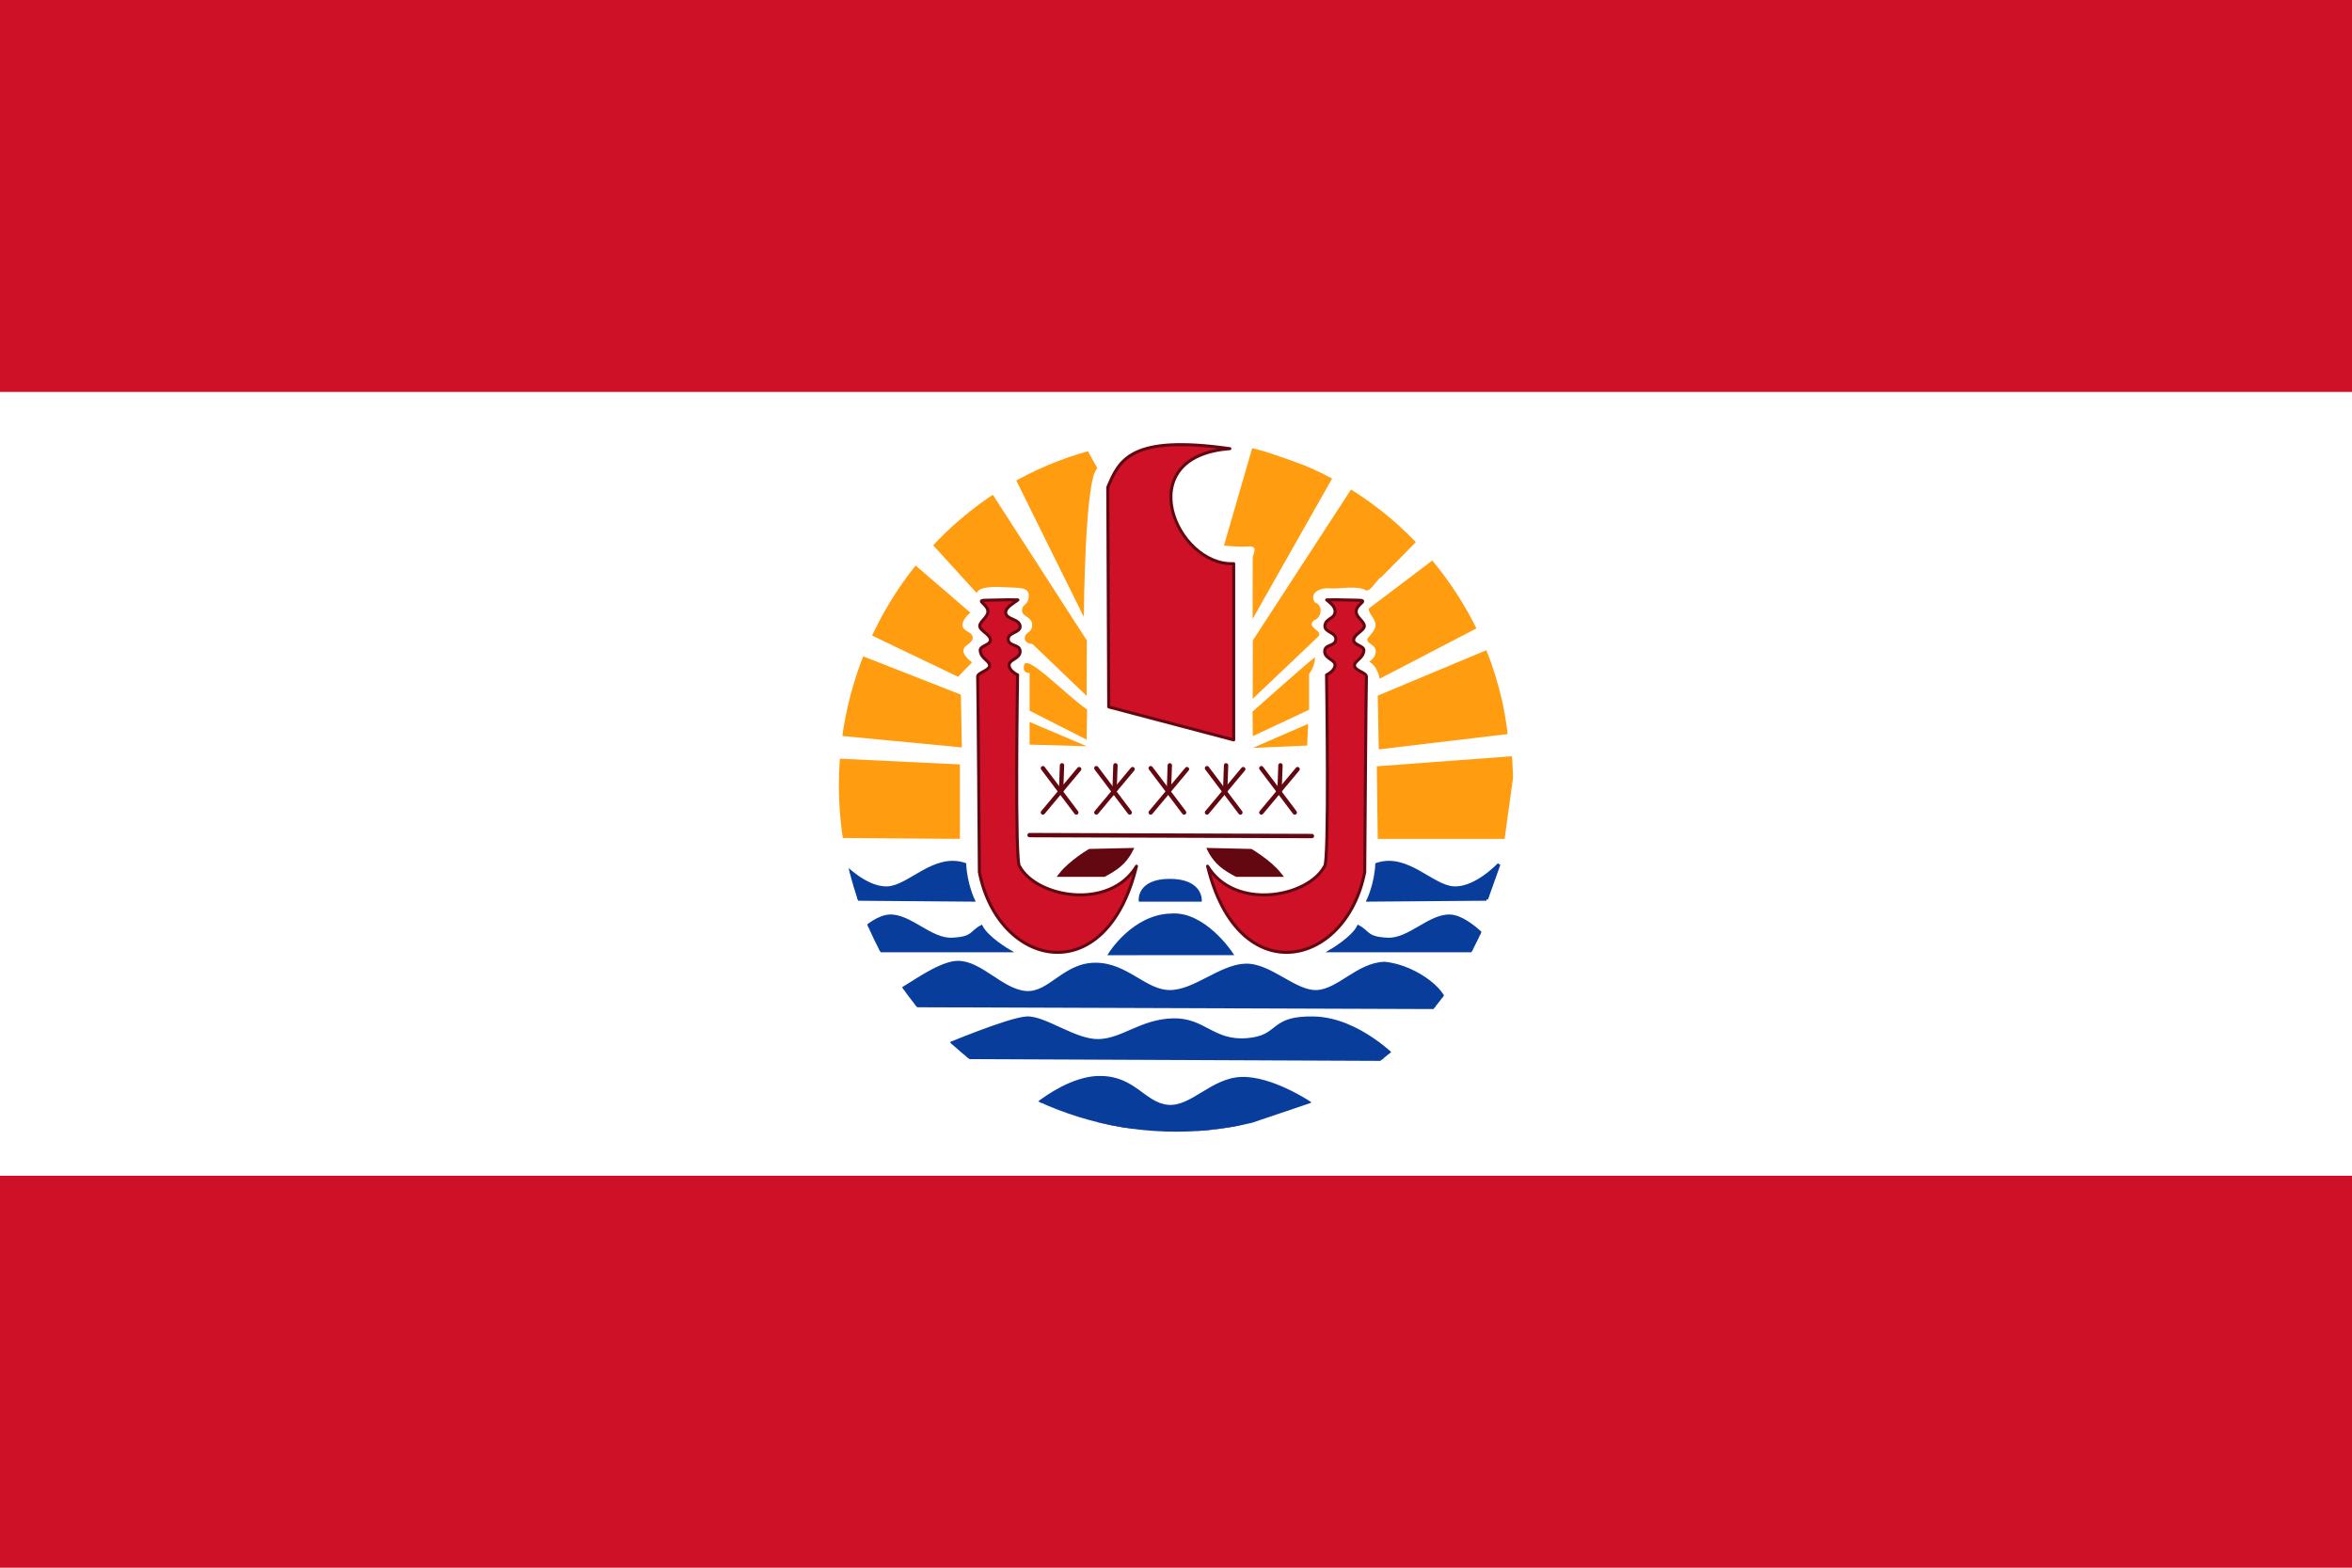
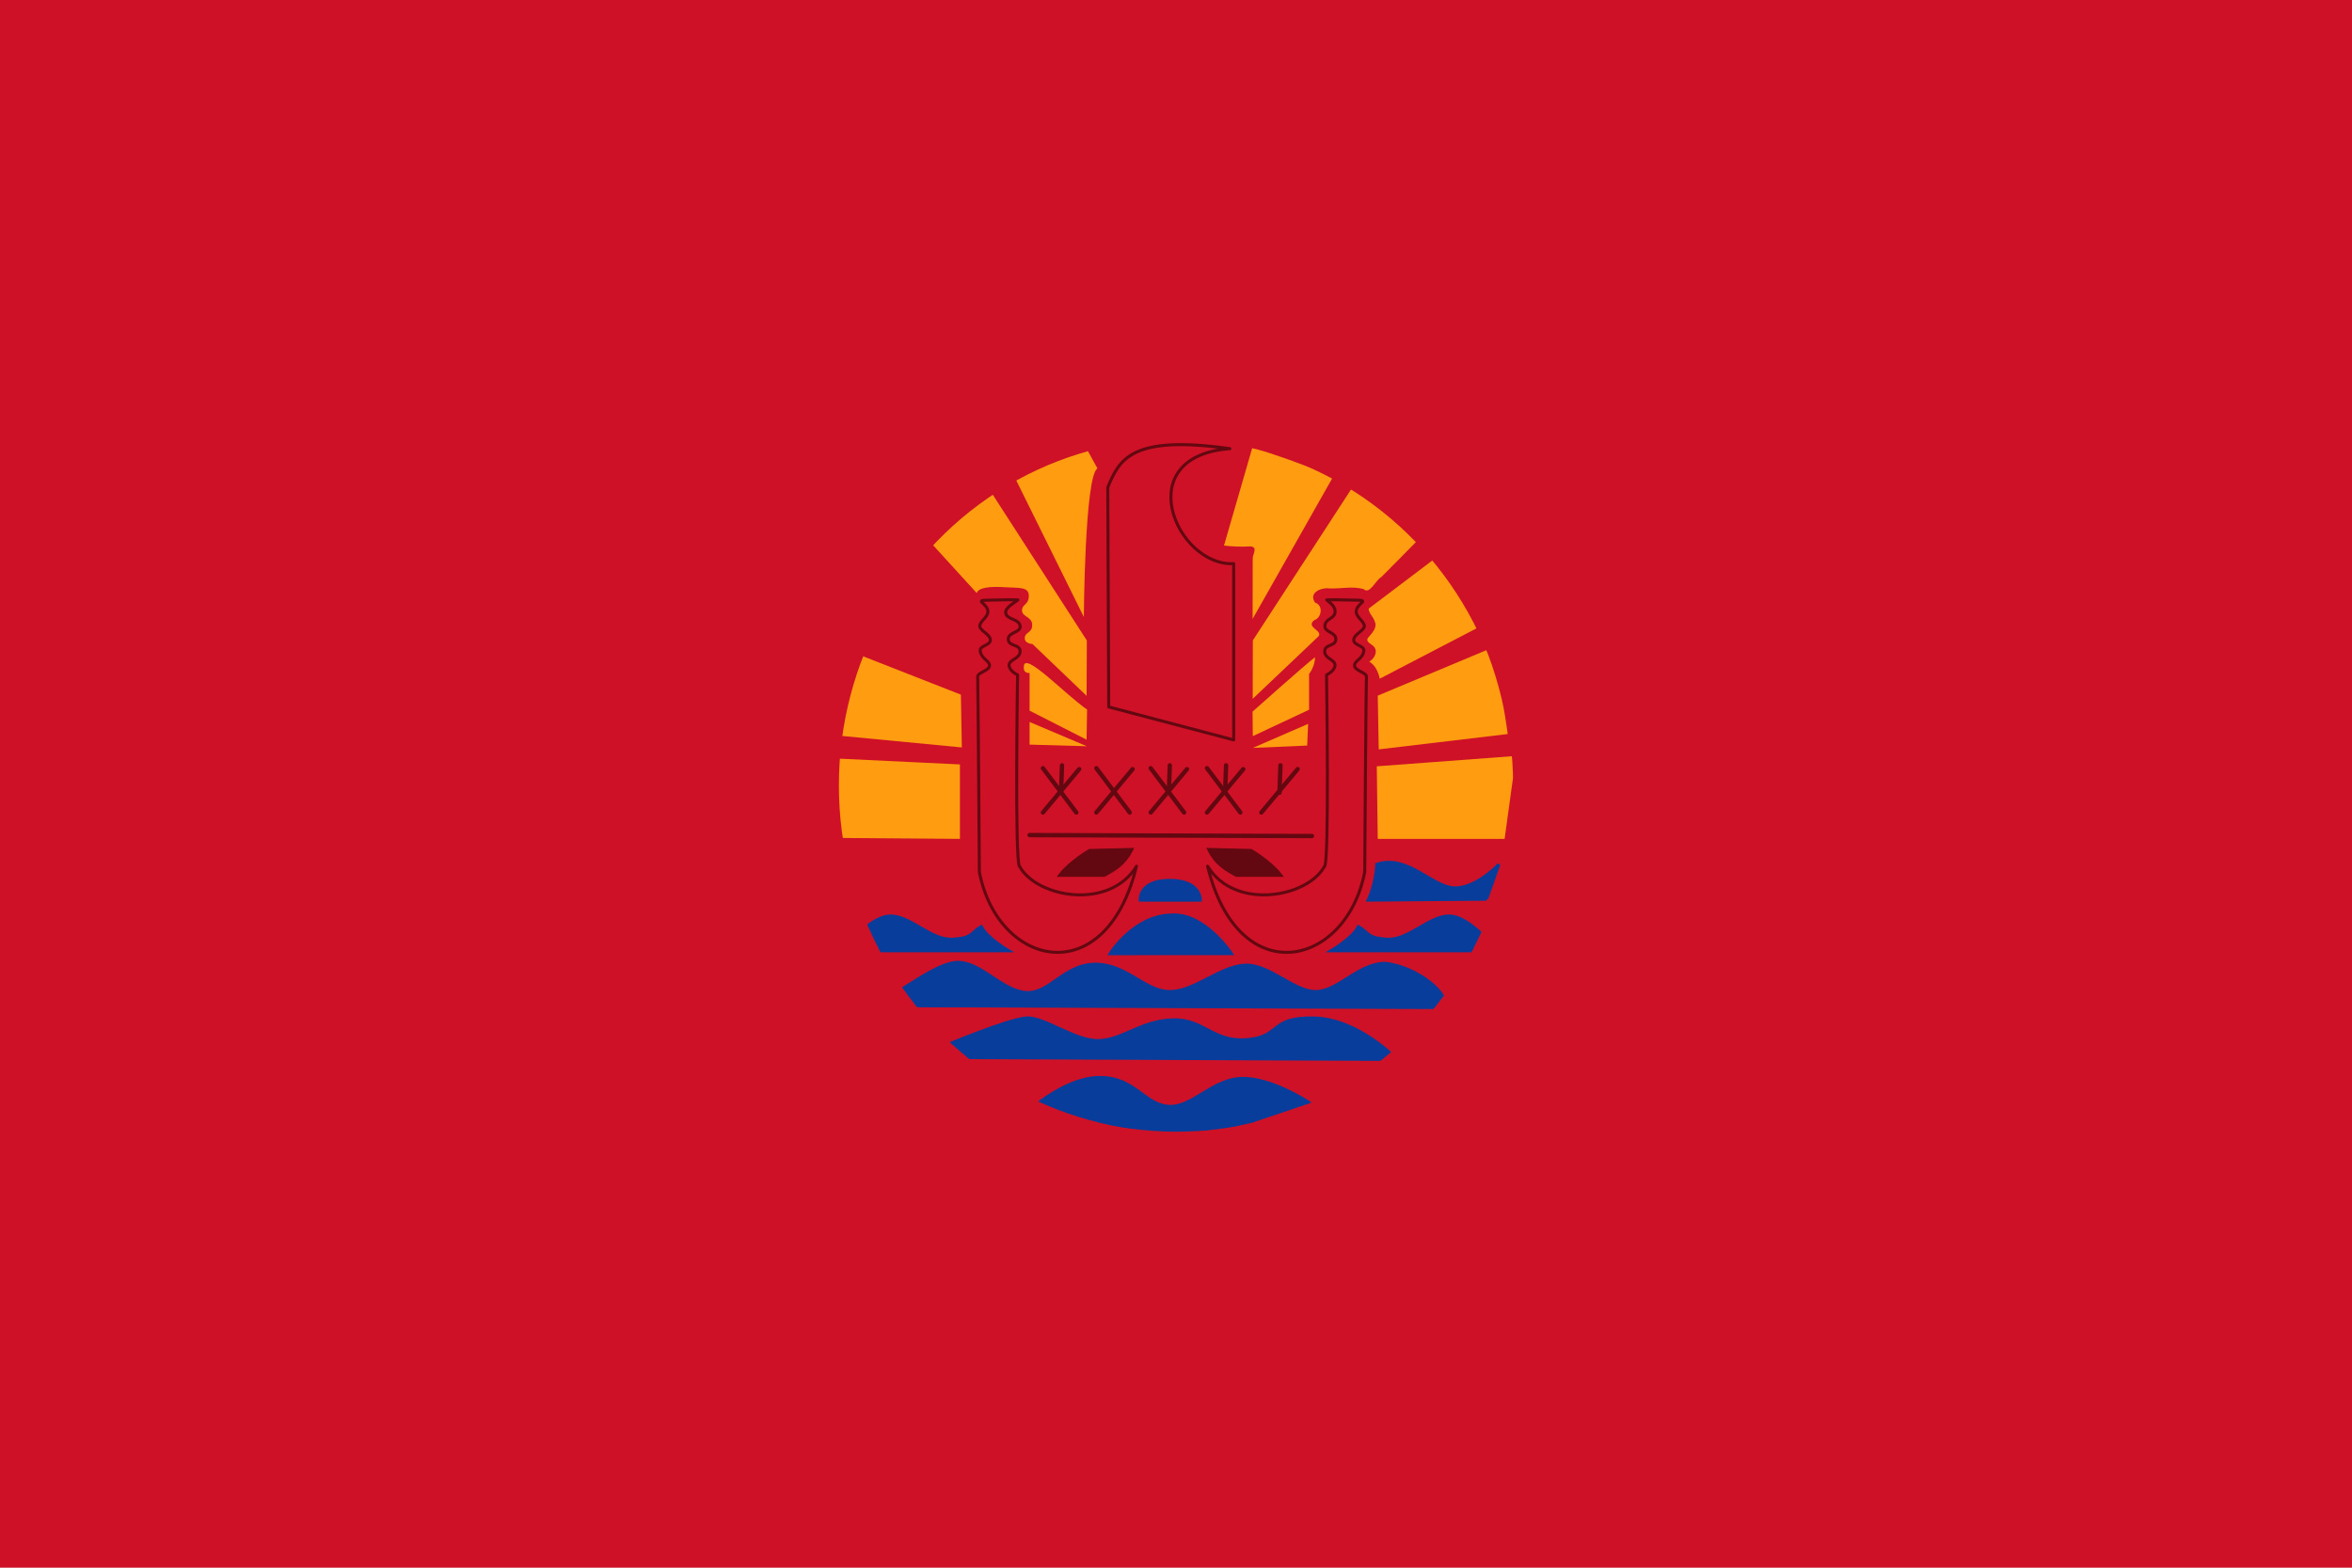
<svg xmlns="http://www.w3.org/2000/svg" id="Layer_2" viewBox="0 0 1505.15 1003.44">
  <defs>
    <style>.cls-1{fill:#630810;stroke-linecap:round;stroke-width:2.79px;}.cls-1,.cls-2{stroke:#630810;}.cls-1,.cls-3,.cls-4{stroke-miterlimit:4.01;}.cls-5{clip-path:url(#clippath);}.cls-6{fill:none;}.cls-6,.cls-7,.cls-8,.cls-9{stroke-width:0px;}.cls-2{stroke-linejoin:round;stroke-width:1.93px;}.cls-2,.cls-7{fill:#ce1126;}.cls-3{stroke-width:2.06px;}.cls-3,.cls-4{fill:#083d9c;stroke:#083d9c;}.cls-4{stroke-width:1.93px;}.cls-8{fill:#fff;}.cls-9{fill:#ff9c10;}</style>
    <clipPath id="clippath">
      <ellipse class="cls-6" cx="752.58" cy="502.74" rx="215.74" ry="221.62" />
    </clipPath>
  </defs>
  <g id="Layer_1-2">
    <path class="cls-7" d="m0,0h1505.15v1003.44H0V0Z" />
-     <path class="cls-8" d="m0,250.86h1505.15v501.72H0V250.86Z" />
+     <path class="cls-8" d="m0,250.86h1505.15v501.72V250.86Z" />
    <g class="cls-5">
      <path class="cls-9" d="m658.88,476.6v-14.48l36.63,15.53-36.63-1.05Z" />
      <path class="cls-9" d="m658.88,454.88v-24.13s-4.27.6-3.66-4.22c.2-10.05,26.81,18.35,40.44,27.6l-.3,19.31-36.48-18.55Z" />
      <path class="cls-9" d="m614.3,536.94v-47.66l-87.9-4.2,10.99,51.27,76.91.59Z" />
      <path class="cls-9" d="m615.52,478.41l-.61-33.78-79.97-31.37-1.22,57.31,81.8,7.84Z" />
-       <path class="cls-9" d="m613.08,433.18l8.98-9.26s-5.78-3.94-5.5-7.56c.11-3.66,5.82-4.22,5.93-8.2.1-3.66-6.47-4.1-6.54-7.77-.43-3.97,5.06-8.23,5.06-8.23l-56.77-48.87-14.04,59.73,62.88,30.16Z" />
      <path class="cls-9" d="m881.68,536.94l-.61-46.45,89.12-6.64-7.32,53.09h-81.19Z" />
      <path class="cls-9" d="m964.85,469.84c-1.03-7.54-2.1-15.06-3.85-22.46-2.34-9.9-5.33-19.64-8.95-29.14-.27-.7-.67-1.34-.94-2.04l-69.42,29.06.63,34.4,82.54-9.82Z" />
      <path class="cls-9" d="m917.4,358.16c-13.85,10.47-27.7,20.94-41.54,31.41.07,3.01,3.06,5.32,3.89,8.19,1.92,4.04-1.89,7.6-4.25,10.46-1.91,2.63,2.21,3.97,3.58,5.53,3.02,3.1.39,7.95-2.82,9.75,3.87,2.31,5.82,6.65,6.68,10.92,20.73-10.79,41.46-21.57,62.2-32.35-7.44-15.67-16.72-30.49-27.72-43.9h0Z" />
      <path class="cls-9" d="m836.52,477.21l.61-13.88-35.4,15.39,34.79-1.51Z" />
      <path class="cls-9" d="m801.56,455.49s32.96-29.41,39.98-34.84c0,6.03-3.81,10.71-3.81,10.71v22.93l-36.02,16.89-.15-15.68Z" />
      <path class="cls-9" d="m588.08,339.06l36.99,40.56c1.02-3.79,9.41-4.36,17.95-3.76,8.55.6,15.36-.57,15.36,5.47s-4.34,5.17-4.34,9.4,6.5,3.87,6.5,9.29-4.71,4.32-4.74,8.53c-.02,3.48,4.92,3.66,4.92,3.66l34.64,33.18.15-35.45-71.42-110.7-36.01,39.82Z" />
      <path class="cls-9" d="m645.22,297.15l48.38,97.77s.54-90.25,8.7-95.08l-13.59-24.71-43.48,22.03Z" />
      <path class="cls-9" d="m801.35,286.77c-6.02,20.81-12.04,41.62-18.06,62.43,5.63.67,11.32.85,16.98.54,5.09.44,1.12,5.21,1.4,8.03-.03,12.8-.05,25.6-.07,38.39,17.02-30.05,34.03-60.1,51.04-90.15-11.74-6.13-24.19-10.68-36.73-14.84-4.78-1.69-9.64-3.15-14.55-4.4h0Z" />
      <path class="cls-9" d="m864.88,312.85l-63.14,97.06-.08,37.38c14.06-13.38,28.19-26.68,42.2-40.1,2.66-3.77-8.44-5.61-2.89-10.2,5.03-1.59,5.88-9.71.59-11.27-4.36-6.4,3.95-9.8,9.18-9.1,7.29.33,14.8-1.59,21.93.44,3.92,3.75,7.54-5.67,11.39-7.79,7.61-7.66,15.24-15.31,22.76-23.05-12.41-12.93-26.57-24.16-41.94-33.38h0Z" />
      <path class="cls-3" d="m702.02,689.73c-15.53.88-31,11.35-38.25,16.96,13.02,5.7,26.91,10.14,41.7,13.19,23.56,3.96,47.12,3.93,70.68,3.93,3.85-.48,7.65-1.03,11.39-1.65l49.63-16.73s-23.88-15.76-42.8-15.08c-18.93.68-31.7,19.2-46.96,17.83-15.26-1.37-21.37-18.45-43.35-18.45-.69,0-1.35-.04-2.04,0Z" />
      <path class="cls-4" d="m893.91,678.12s-24.42-25.94-53.11-26.54c-28.69-.61-20.75,12.07-42.73,13.87-21.97,1.81-27.47-13.27-47.62-12.67-20.14.6-31.74,12.67-47,13.27-15.26.6-34.8-15.09-46.4-14.48-11.6.6-53.11,18.1-53.11,18.1l7.93,7.24,282.03,1.21Z" />
      <path class="cls-4" d="m575.86,643.72l347.95,1.21c5.49-7.84-17.09-26.54-37.85-28.36-17.1.6-29.3,17.5-43.34,18.1-14.04.6-29.91-17.5-45.78-16.89-15.87.6-32.35,16.89-48.22,16.89s-27.47-17.5-47.61-17.5-29.3,19.31-44.56,18.1c-15.26-1.21-28.69-19.3-43.34-19.3s-39.07,21.72-43.95,20.51c-4.88-1.21,6.71,7.24,6.71,7.24h0Z" />
      <path class="cls-4" d="m710.38,610.44l77.67-.05s-17.39-26.51-38.82-24.68c-23.88.62-38.85,24.73-38.85,24.73h0Z" />
      <path class="cls-4" d="m958.06,608.58h-106.28s13.76-8.03,17.51-15.45c6.88,3.71,5,7.41,18.76,8.03,13.75.62,26.88-15.44,40.01-14.83,13.13.62,30.01,22.24,30.01,22.24Z" />
      <path class="cls-4" d="m539.22,608.58h106.28s-13.76-8.03-17.51-15.45c-6.88,3.71-5,7.41-18.76,8.03-13.75.62-26.88-15.44-40.01-14.83-13.13.62-30.01,22.24-30.01,22.24Z" />
-       <path class="cls-4" d="m622.86,576.16s-4.88-10.25-5.49-22.92c-19.54-6.63-35.41,14.48-49.45,15.08-14.04.6-28.69-15.08-28.69-15.08l7.93,22.32,75.69.6Z" />
      <path class="cls-4" d="m951.28,575.56l-75.7.6s4.89-10.25,5.49-22.92c19.54-6.63,35.41,14.48,49.45,15.08,14.04.6,28.69-15.08,28.69-15.08l-7.93,22.32Z" />
      <path class="cls-4" d="m729.68,576.17l38.45.02s.61-12.69-19.53-12.69-18.92,12.67-18.92,12.67h0Z" />
      <path class="cls-2" d="m709.53,452.48l79.97,21.12v-112.82c-36.63,1.81-67.15-68.78-2.44-73.6-63.49-9.05-70.81,7.24-78.14,24.73l.61,140.57h0Z" />
      <path class="cls-2" d="m727.3,554.45c-17.39,28.47-63.89,20.03-74.77.15-3.26-.91-1.33-122.63-1.33-122.63,0,0-5.2-2.34-5.44-6.08-.24-3.78,7.06-4.12,7.06-8.96s-7.46-2.94-7.61-7.81c.03-4.65,7.96-4.01,7.61-8.31-.42-4.85-8.88-4.13-9.24-8.6-.27-3.55,6.05-6.64,7.81-8.24l-5.91-.09-13.32.27c-9.46.01.16,2.04.03,7.43-.09,3.52-4.8,5.87-5.22,8.93-.15,3.15,6.74,5.36,6.83,9.13.08,3.37-6.77,3.6-6.52,6.73.43,5.3,6.07,6.46,5.98,9.67-.09,3.2-7.59,4.43-7.61,6.98.26,4.95,1.09,125.16,1.09,125.16,11.96,61.24,80.99,76.82,100.56-3.76Z" />
      <path class="cls-2" d="m772.81,554.45c17.39,28.47,63.89,20.03,74.76.15,3.26-.91,1.33-122.63,1.33-122.63,0,0,5.2-2.34,5.43-6.08.24-3.78-6.61-4.12-6.61-8.96s7-2.94,7.15-7.81c-.03-4.65-7.35-4.31-7-8.61.42-4.84,6.17-4.28,6.49-8.75.27-3.85-3.61-6.19-5.37-7.79l5.6-.09,13.32.27c9.46.01-.16,2.04-.02,7.43.08,3.52,4.8,5.87,5.22,8.93.15,3.15-6.74,5.36-6.83,9.13-.08,3.37,6.77,3.6,6.52,6.73-.43,5.3-6.07,6.46-5.98,9.67.08,3.2,7.59,4.43,7.61,6.98-.26,4.95-1.08,125.16-1.08,125.16-11.96,61.24-80.99,76.82-100.56-3.76h0Z" />
      <path class="cls-1" d="m706.49,559.86c6.72-3.62,12.82-7.24,17.09-15.69l-26.25.6s-12.2,7.24-18.31,15.09h27.47Z" />
      <path class="cls-1" d="m791.33,559.86c-6.72-3.62-12.82-7.24-17.09-15.69l26.25.6s12.21,7.24,18.31,15.09h-27.47Z" />
      <path class="cls-1" d="m658.87,534.53l180.69.6" />
      <g id="b">
        <path class="cls-1" d="m667.41,491.7l21.37,28.36" />
        <path class="cls-1" d="m667.41,520.05l23.2-27.75" />
        <path class="cls-1" d="m679.62,489.87l-.61,17.49" />
      </g>
      <g id="b-2">
        <path class="cls-1" d="m701.6,491.7l21.37,28.36" />
        <path class="cls-1" d="m701.6,520.05l23.2-27.75" />
-         <path class="cls-1" d="m713.81,489.87l-.61,17.49" />
      </g>
      <g id="b-3">
        <path class="cls-1" d="m736.39,491.7l21.37,28.36" />
        <path class="cls-1" d="m736.39,520.05l23.2-27.75" />
        <path class="cls-1" d="m748.61,489.87l-.61,17.49" />
      </g>
      <g id="b-4">
        <path class="cls-1" d="m772.41,491.7l21.37,28.36" />
        <path class="cls-1" d="m772.41,520.05l23.2-27.75" />
        <path class="cls-1" d="m784.62,489.87l-.61,17.49" />
      </g>
      <g id="b-5">
-         <path class="cls-1" d="m807.2,491.7l21.37,28.36" />
        <path class="cls-1" d="m807.2,520.05l23.2-27.75" />
        <path class="cls-1" d="m819.42,489.87l-.61,17.49" />
      </g>
    </g>
  </g>
</svg>